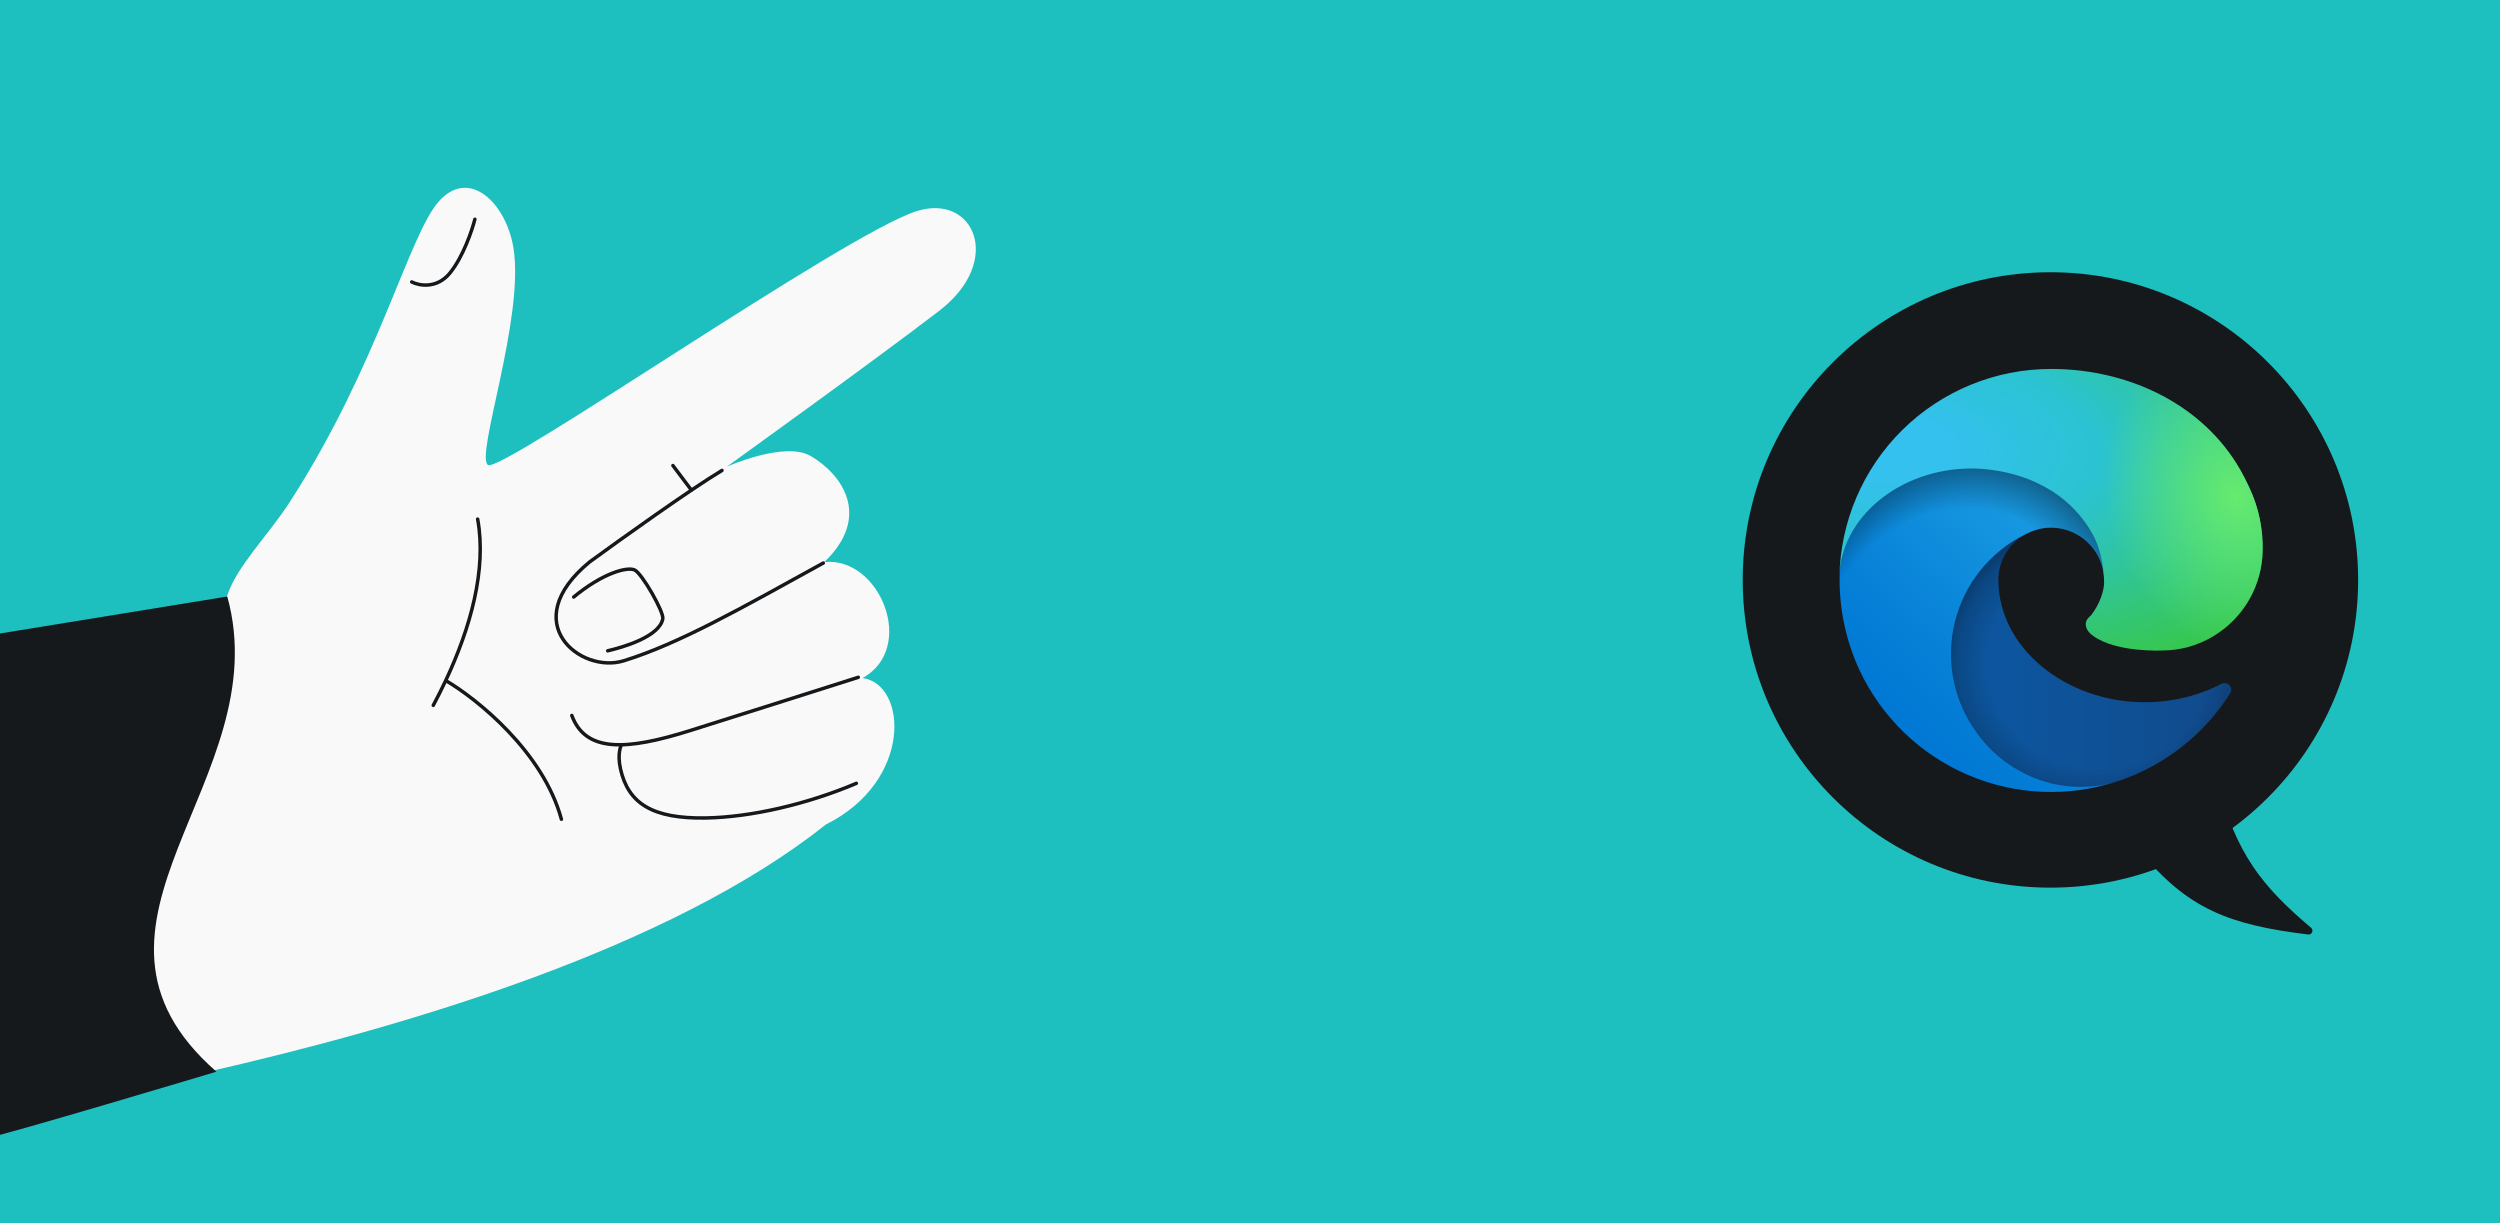
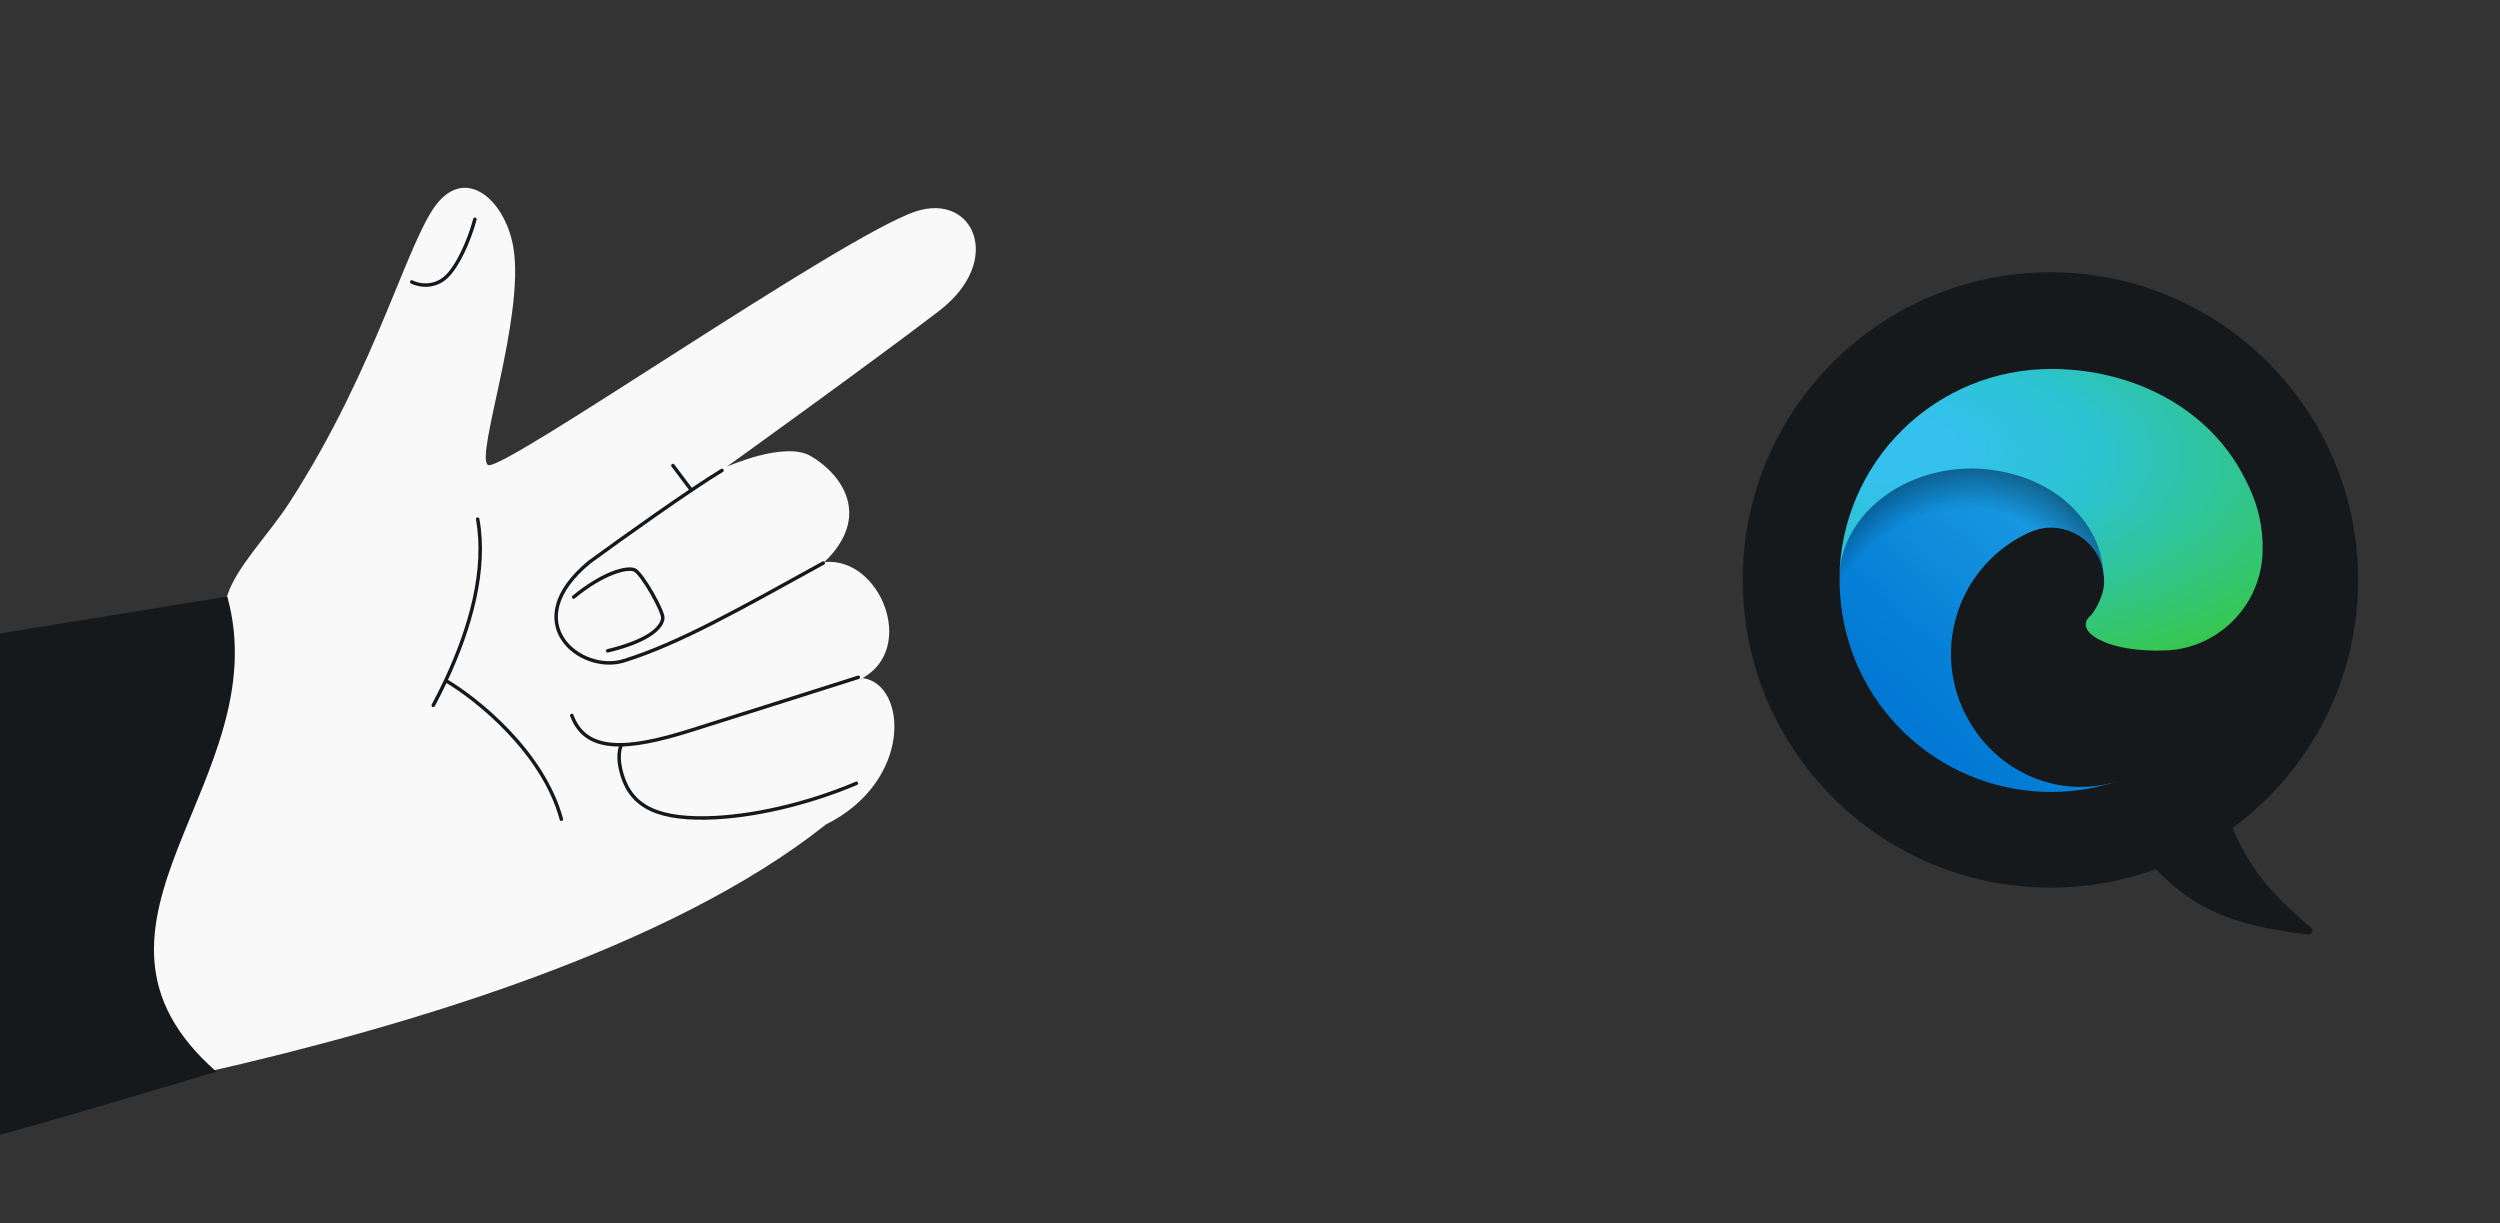
<svg xmlns="http://www.w3.org/2000/svg" width="1304" height="638" viewBox="0 0 1304 638" fill="none">
  <rect x="0" y="0" width="1304" height="638" fill="#333333" stroke="none" />
  <g clip-path="url(#clip0_411_696)">
-     <rect width="1304" height="638" transform="matrix(-1 0 0 -1 1304 638)" fill="#1EBFBF" />
    <path d="M229.021 104.906C213.171 122.503 197.354 190.486 150.905 262.232C139.904 279.223 123.158 295.709 118.358 311.152L74.593 345.16C78.547 413.73 2.389 523 106.389 559.5C211.889 535.5 349.141 494.976 430.81 430.04C476.219 407.385 473.265 356.986 449.952 353.653C478.334 337.842 458.886 290.234 429.97 293.183C454.827 269.302 439.232 247.412 422.867 237.868C409.228 229.919 379.045 243.456 379.045 243.456C379.045 243.456 455.861 188.241 489.894 162.111C523.927 135.981 507.846 100.367 477.761 110.245C439.268 122.885 261.369 246.961 254.53 242.543C247.691 238.125 273.75 165.718 267.806 129.295C264.002 106.008 244.871 87.308 229.021 104.906Z" fill="#F9F9F9" />
    <path d="M-6.611 593.5C-82.708 551.419 -2.657 400.07 -6.611 331.5L118.557 311.134C145.139 407.102 25.254 482.184 112.889 559C112.889 559 -1.282 593.193 -6.611 593.5Z" fill="#16191C" />
    <path d="M429.419 293.679C385.679 317.79 354.198 335.706 325.33 344.671C302.893 351.634 269.135 324.778 307.473 293.163C323.676 281.334 360.182 255.216 376.586 245.379M225.991 367.909C228.243 363.693 230.421 359.369 232.489 354.967M249.15 270.778C253.926 297.153 245.352 327.578 232.489 354.967M232.489 354.967C248.633 364.425 283.304 392.137 292.828 427.319" stroke="#16191C" stroke-width="1.824" stroke-linecap="round" stroke-linejoin="round" />
    <path d="M214.763 147.064C218.554 149.02 227.848 150.826 234.7 142.4C241.552 133.974 246.221 120.196 247.699 114.36" stroke="#16191C" stroke-width="1.824" stroke-linecap="round" stroke-linejoin="round" />
    <path d="M350.992 242.834L360.593 255.587M299.242 311.408C314.402 298.891 327.27 295.44 331.097 297.339C334.923 299.238 346.359 319.209 345.715 322.742C343.979 332.265 324.371 337.734 316.981 339.463" stroke="#16191C" stroke-width="1.824" stroke-linecap="round" stroke-linejoin="round" />
    <path d="M298.252 373.179C305.322 392.213 325.774 391.943 360.809 380.805C378.64 375.143 414.831 363.785 447.672 353.282" stroke="#16191C" stroke-width="1.824" stroke-linecap="round" stroke-linejoin="round" />
    <path d="M324.137 388.462C324.137 388.462 321.766 392.68 323.651 401.087C327.67 419.007 340.133 427.131 368.205 426.651C391.427 426.253 420.725 419.608 446.676 408.589" stroke="#16191C" stroke-width="1.824" stroke-linecap="round" stroke-linejoin="round" />
    <circle cx="1069.5" cy="302.5" r="160.5" fill="#16191C" />
    <path d="M1203.92 487.446C1162.96 482.383 1141.24 474.333 1116.45 444.154C1115.78 443.338 1115.86 442.13 1116.64 441.417L1153.43 407.726C1154.54 406.706 1156.34 407.248 1156.74 408.706C1166.58 445.184 1179.38 461.898 1205.45 483.913C1206.97 485.198 1205.9 487.691 1203.92 487.446Z" fill="#16191C" />
-     <path d="M1158.72 356.713C1155.76 358.251 1152.71 359.605 1149.58 360.766C1139.68 364.452 1129.19 366.321 1118.63 366.285C1077.84 366.285 1042.31 338.259 1042.31 302.215C1042.36 297.388 1043.7 292.663 1046.19 288.526C1048.67 284.388 1052.22 280.987 1056.45 278.674C1019.55 280.226 1010.06 318.685 1010.06 341.191C1010.06 405.002 1068.78 411.383 1081.46 411.383C1088.27 411.383 1098.53 409.4 1104.74 407.417L1105.86 407.072C1129.62 398.861 1149.88 382.802 1163.29 361.542C1163.68 360.896 1163.85 360.14 1163.77 359.39C1163.69 358.64 1163.36 357.937 1162.84 357.389C1162.33 356.841 1161.64 356.478 1160.9 356.356C1160.15 356.234 1159.39 356.359 1158.72 356.713Z" fill="url(#paint0_linear_411_696)" />
-     <path opacity="0.35" d="M1158.72 356.713C1155.76 358.251 1152.71 359.605 1149.58 360.766C1139.68 364.452 1129.19 366.321 1118.63 366.285C1077.84 366.285 1042.31 338.259 1042.31 302.215C1042.36 297.388 1043.7 292.663 1046.19 288.526C1048.67 284.388 1052.22 280.987 1056.45 278.674C1019.55 280.226 1010.06 318.685 1010.06 341.191C1010.06 405.002 1068.78 411.383 1081.46 411.383C1088.27 411.383 1098.53 409.4 1104.74 407.417L1105.86 407.072C1129.62 398.861 1149.88 382.802 1163.29 361.542C1163.68 360.896 1163.85 360.14 1163.77 359.39C1163.69 358.64 1163.36 357.937 1162.84 357.389C1162.33 356.841 1161.64 356.478 1160.9 356.356C1160.15 356.234 1159.39 356.359 1158.72 356.713Z" fill="url(#paint1_radial_411_696)" />
    <path d="M1050.59 400.518C1042.91 395.751 1036.26 389.508 1031.01 382.151C1025.02 373.952 1020.9 364.542 1018.93 354.58C1016.97 344.618 1017.2 334.347 1019.63 324.487C1022.05 314.626 1026.6 305.416 1032.97 297.501C1039.33 289.587 1047.34 283.161 1056.45 278.674C1059.21 277.38 1063.78 275.138 1069.91 275.225C1074.21 275.258 1078.46 276.287 1082.3 278.232C1086.14 280.177 1089.49 282.984 1092.07 286.435C1095.54 291.101 1097.44 296.746 1097.5 302.56C1097.5 302.387 1118.63 233.92 1028.51 233.92C990.659 233.92 959.529 269.792 959.529 301.353C959.379 318.024 962.943 334.52 969.963 349.642C981.46 374.123 1001.55 393.531 1026.41 404.181C1051.27 414.832 1079.17 415.983 1104.83 407.417C1095.84 410.256 1086.34 411.109 1076.99 409.918C1067.64 408.727 1058.66 405.52 1050.68 400.518H1050.59Z" fill="url(#paint2_linear_411_696)" />
    <path opacity="0.41" d="M1050.59 400.518C1042.91 395.751 1036.26 389.508 1031.01 382.151C1025.02 373.952 1020.9 364.542 1018.93 354.58C1016.97 344.618 1017.2 334.347 1019.63 324.487C1022.05 314.626 1026.6 305.416 1032.97 297.501C1039.33 289.587 1047.34 283.161 1056.45 278.674C1059.21 277.38 1063.78 275.138 1069.91 275.225C1074.21 275.258 1078.46 276.287 1082.3 278.232C1086.14 280.177 1089.49 282.984 1092.07 286.435C1095.54 291.101 1097.44 296.746 1097.5 302.56C1097.5 302.387 1118.63 233.92 1028.51 233.92C990.659 233.92 959.529 269.792 959.529 301.353C959.379 318.024 962.943 334.52 969.963 349.642C981.46 374.123 1001.55 393.531 1026.41 404.181C1051.27 414.832 1079.17 415.983 1104.83 407.417C1095.84 410.256 1086.34 411.109 1076.99 409.918C1067.64 408.727 1058.66 405.52 1050.68 400.518H1050.59Z" fill="url(#paint3_radial_411_696)" />
    <path d="M1090.86 320.755C1090.08 321.617 1087.93 322.911 1087.93 325.584C1087.93 327.826 1089.39 330.068 1092.07 331.879C1104.4 340.502 1127.77 339.294 1127.85 339.294C1137.04 339.288 1146.07 336.817 1153.98 332.137C1161.95 327.478 1168.56 320.817 1173.15 312.816C1177.75 304.814 1180.18 295.75 1180.19 286.521C1180.45 267.205 1173.3 254.357 1170.45 248.666C1152.08 212.966 1112.68 192.443 1069.82 192.443C1040.81 192.44 1012.97 203.856 992.315 224.221C971.659 244.586 959.851 272.263 959.443 301.267C959.874 269.792 991.176 244.354 1028.43 244.354C1031.45 244.354 1048.69 244.613 1064.64 252.977C1075.85 258.546 1085.13 267.347 1091.29 278.243C1096.55 287.383 1097.5 299.025 1097.5 303.681C1097.5 308.338 1095.17 315.15 1090.77 320.841L1090.86 320.755Z" fill="url(#paint4_radial_411_696)" />
-     <path d="M1090.86 320.755C1090.08 321.617 1087.93 322.911 1087.93 325.584C1087.93 327.826 1089.39 330.068 1092.07 331.879C1104.4 340.502 1127.77 339.294 1127.85 339.294C1137.04 339.288 1146.07 336.817 1153.98 332.137C1161.95 327.478 1168.56 320.817 1173.15 312.816C1177.75 304.814 1180.18 295.75 1180.19 286.521C1180.45 267.205 1173.3 254.357 1170.45 248.666C1152.08 212.966 1112.68 192.443 1069.82 192.443C1040.81 192.44 1012.97 203.856 992.315 224.221C971.659 244.586 959.851 272.263 959.443 301.267C959.874 269.792 991.176 244.354 1028.43 244.354C1031.45 244.354 1048.69 244.613 1064.64 252.977C1075.85 258.546 1085.13 267.347 1091.29 278.243C1096.55 287.383 1097.5 299.025 1097.5 303.681C1097.5 308.338 1095.17 315.15 1090.77 320.841L1090.86 320.755Z" fill="url(#paint5_radial_411_696)" />
  </g>
  <defs>
    <linearGradient id="paint0_linear_411_696" x1="1010.06" y1="345.072" x2="1163.9" y2="345.072" gradientUnits="userSpaceOnUse">
      <stop stop-color="#0C59A4" />
      <stop offset="1" stop-color="#114A8B" />
    </linearGradient>
    <radialGradient id="paint1_radial_411_696" cx="0" cy="0" r="1" gradientUnits="userSpaceOnUse" gradientTransform="translate(1095 346.232) scale(82.264 78.151)">
      <stop offset="0.7" stop-opacity="0" />
      <stop offset="0.9" stop-opacity="0.5" />
      <stop offset="1" />
    </radialGradient>
    <linearGradient id="paint2_linear_411_696" x1="1091.12" y1="278.329" x2="995.143" y2="382.927" gradientUnits="userSpaceOnUse">
      <stop stop-color="#1B9DE2" />
      <stop offset="0.2" stop-color="#1595DF" />
      <stop offset="0.7" stop-color="#0680D7" />
      <stop offset="1" stop-color="#0078D4" />
    </linearGradient>
    <radialGradient id="paint3_radial_411_696" cx="0" cy="0" r="1" gradientUnits="userSpaceOnUse" gradientTransform="translate(1020.28 363.988) rotate(-81.384) scale(123.643 99.891)">
      <stop offset="0.8" stop-opacity="0" />
      <stop offset="0.9" stop-opacity="0.5" />
      <stop offset="1" />
    </radialGradient>
    <radialGradient id="paint4_radial_411_696" cx="0" cy="0" r="1" gradientUnits="userSpaceOnUse" gradientTransform="translate(981.768 233.244) rotate(92.291) scale(174.671 372.013)">
      <stop stop-color="#35C1F1" />
      <stop offset="0.1" stop-color="#34C1ED" />
      <stop offset="0.2" stop-color="#2FC2DF" />
      <stop offset="0.3" stop-color="#2BC3D2" />
      <stop offset="0.7" stop-color="#36C752" />
    </radialGradient>
    <radialGradient id="paint5_radial_411_696" cx="0" cy="0" r="1" gradientUnits="userSpaceOnUse" gradientTransform="translate(1166.45 259.1) rotate(73.74) scale(83.903 68.23)">
      <stop stop-color="#66EB6E" />
      <stop offset="1" stop-color="#66EB6E" stop-opacity="0" />
    </radialGradient>
    <clipPath id="clip0_411_696">
      <rect width="1304" height="638" fill="white" transform="matrix(-1 0 0 -1 1304 638)" />
    </clipPath>
  </defs>
</svg>